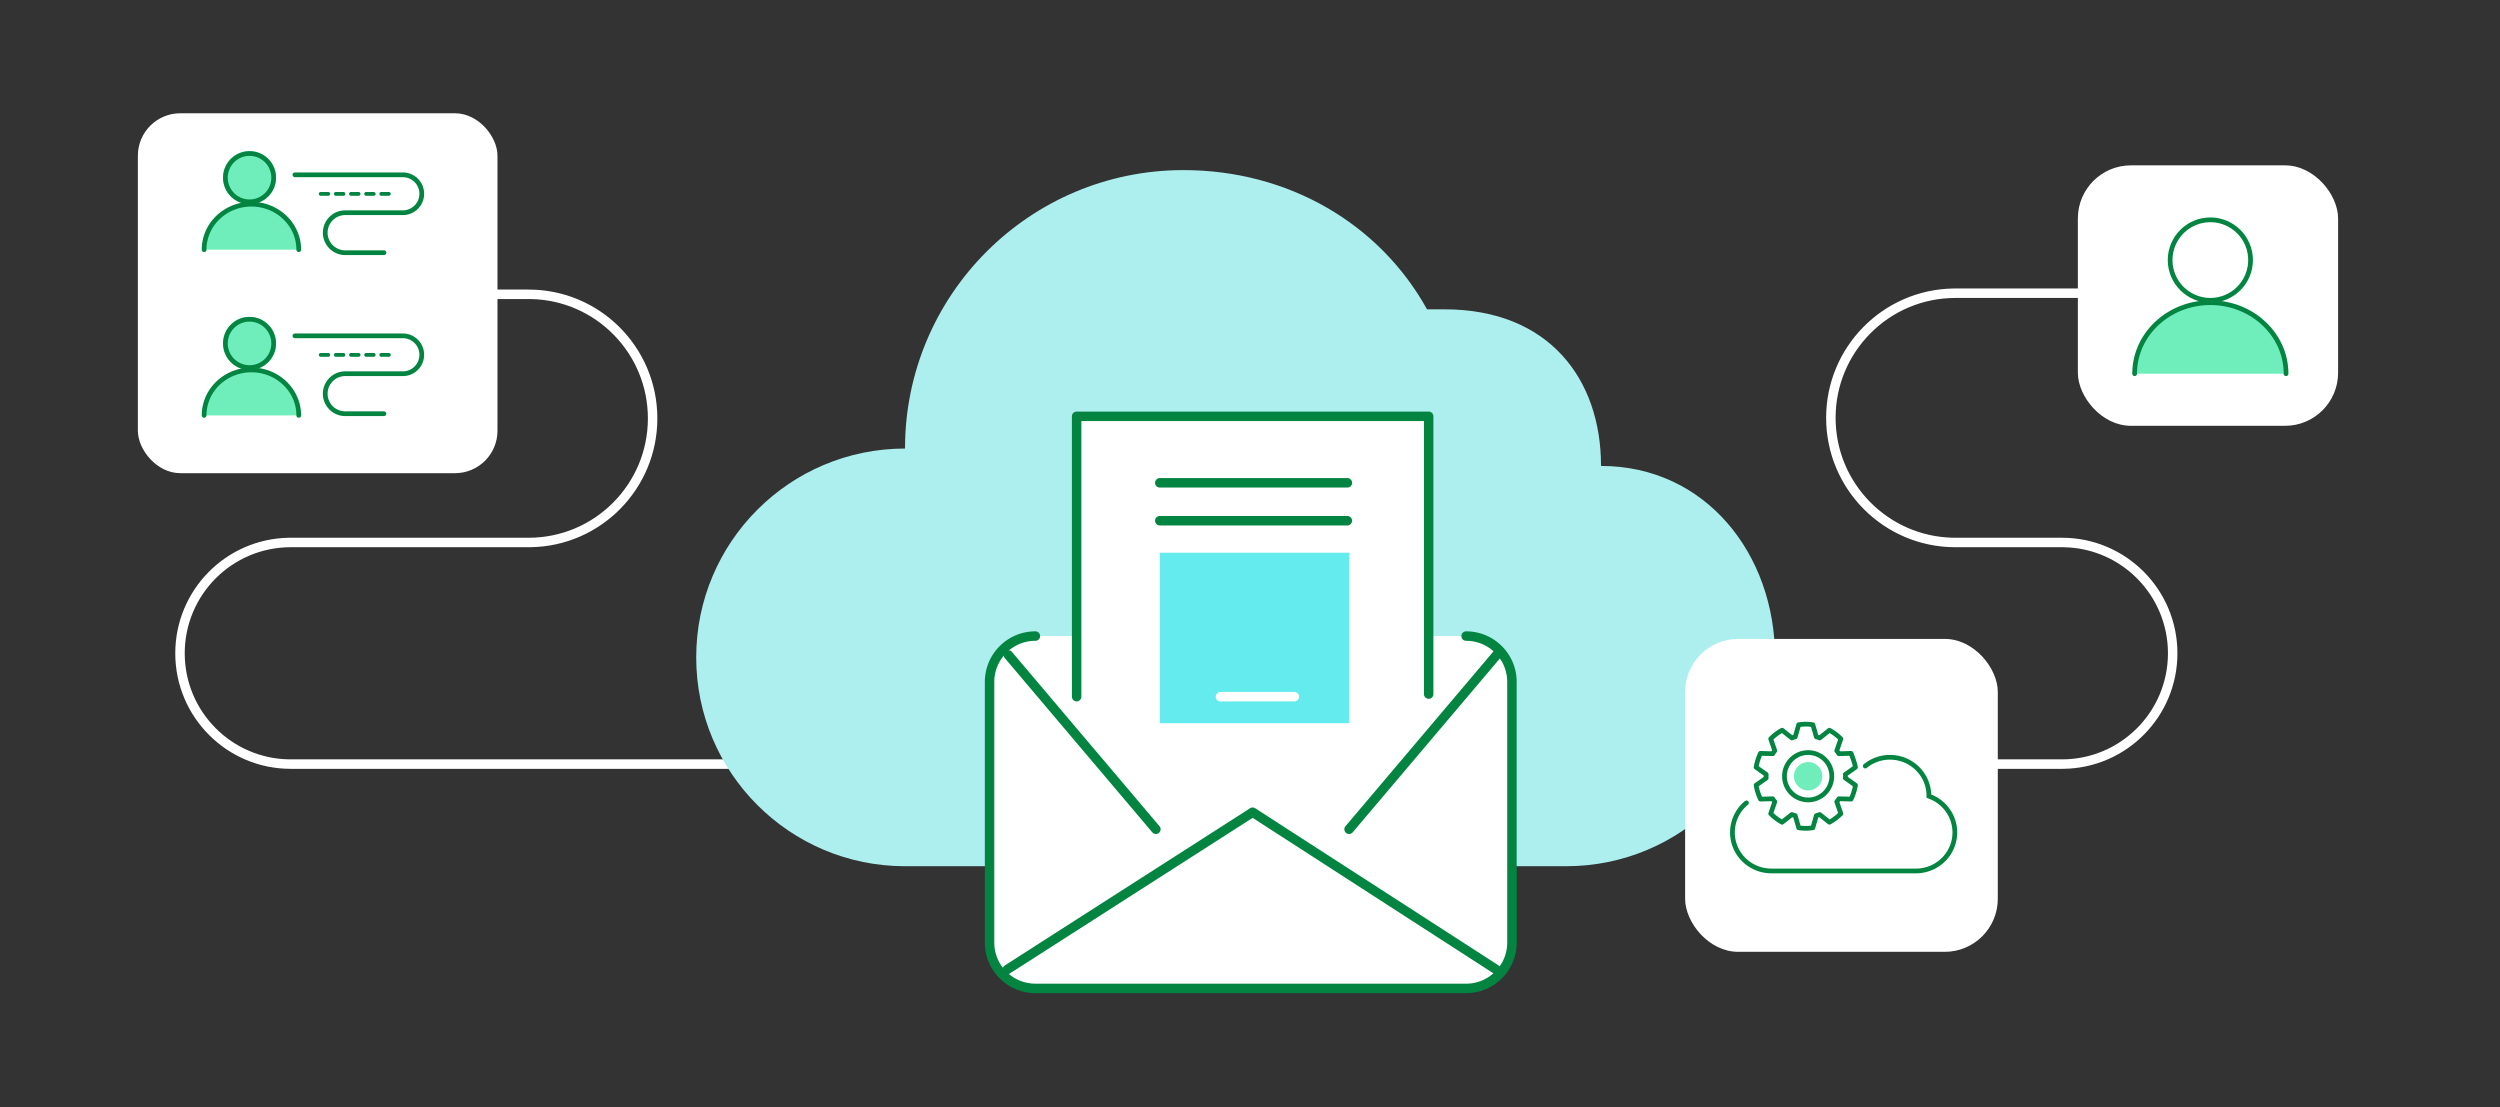
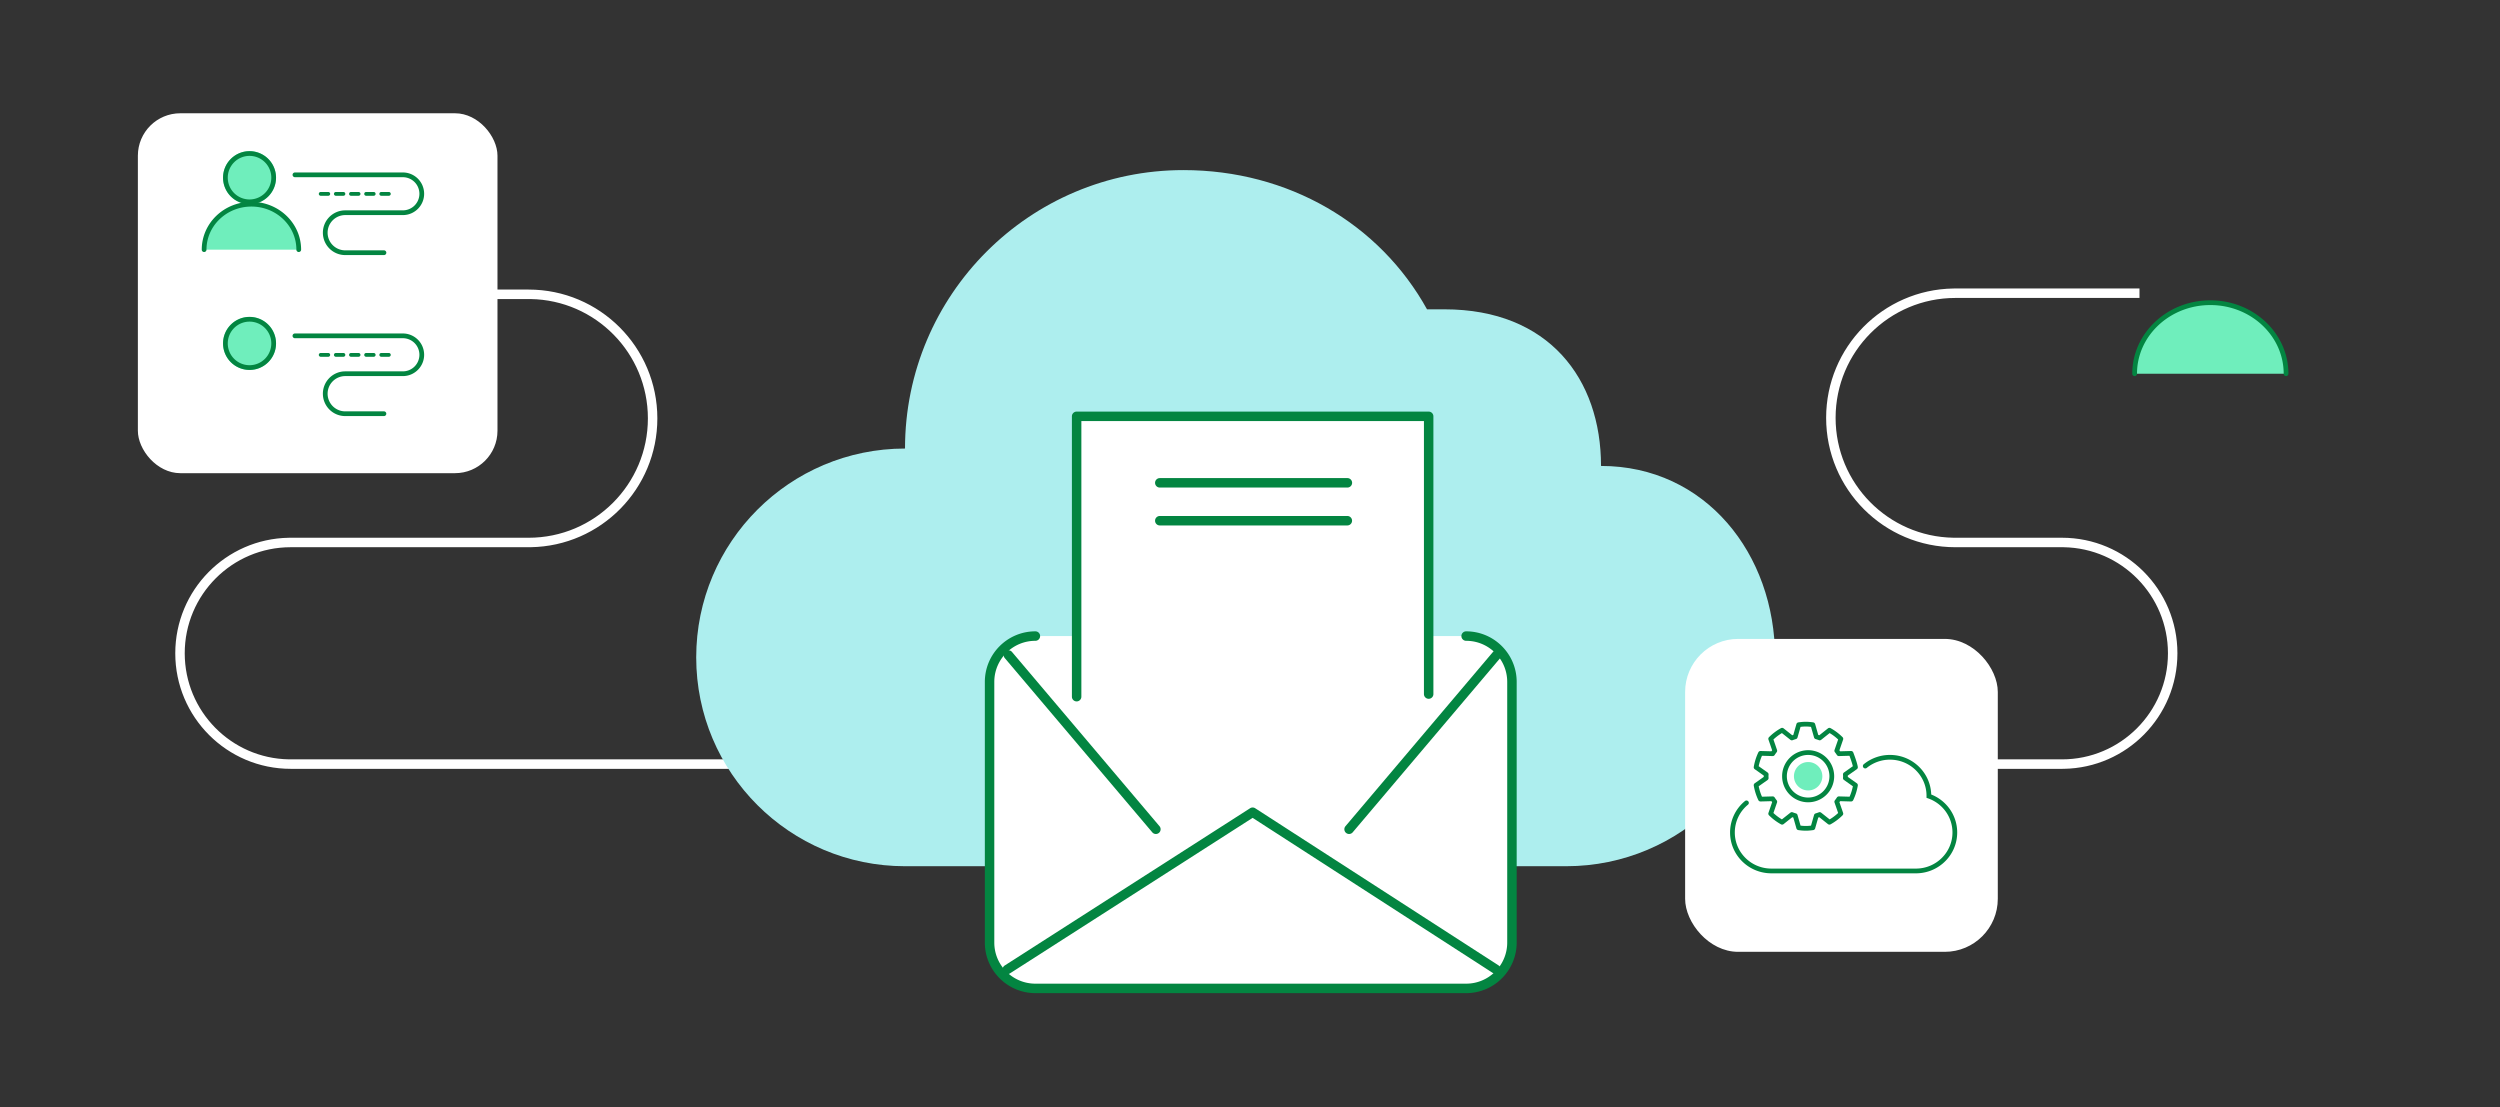
<svg xmlns="http://www.w3.org/2000/svg" width="560" height="248" viewBox="0 0 560 248">
  <rect x="0" y="0" width="560" height="248" fill="#333333" stroke="none" />
  <g fill="none" fill-rule="evenodd">
    <g>
      <path d="M479.245 64.62v2.122h-41.237c-14.82 0-26.834 12.024-26.834 26.857 0 14.684 11.775 26.615 26.39 26.853l.444.003h23.873c14.283 0 25.861 11.588 25.861 25.883 0 14.151-11.348 25.65-25.433 25.878l-.428.004H65.121c-14.282 0-25.86-11.588-25.86-25.882 0-14.152 11.348-25.65 25.433-25.88l.428-.003h53.292c14.754 0 26.714-11.97 26.714-26.735 0-14.618-11.722-26.496-26.272-26.732l-.442-.004H62.68v-2.121h55.734c15.924 0 28.833 12.92 28.833 28.857 0 15.778-12.652 28.598-28.356 28.853l-.477.004H65.122c-13.112 0-23.742 10.638-23.742 23.76 0 12.992 10.418 23.548 23.35 23.758l.392.003h396.76c13.111 0 23.74-10.638 23.74-23.76 0-12.992-10.417-23.548-23.348-23.758l-.393-.003h-23.873c-15.99 0-28.954-12.974-28.954-28.978 0-15.844 12.705-28.718 28.475-28.974l.48-.004h41.236z" fill="#FFF" fill-rule="nonzero" />
      <path d="M350.834 194.033c25.83 0 46.772-20.945 46.772-46.78 0-23.184-15.59-42.88-38.977-42.88 0-19.492-11.692-35.085-35.079-35.085h-3.897c-10.631-19.194-31.072-31.186-54.568-31.186-34.44 0-62.362 27.927-62.362 62.372-25.83 0-46.773 20.945-46.773 46.78 0 25.834 20.943 46.779 46.773 46.779h148.111z" fill="#ADEEEE" />
      <path d="M328.416 142.48c5.667 0 10.26 4.597 10.26 10.268v58.384c0 5.67-4.593 10.268-10.26 10.268h-96.492c-5.667 0-10.26-4.597-10.26-10.268v-58.384c0-5.67 4.593-10.268 10.26-10.268" fill="#FFF" />
      <path d="M328.416 141.42c6.151 0 11.156 4.91 11.316 11.026l.004.302v58.384c0 6.156-4.906 11.165-11.018 11.325l-.302.004h-96.492c-6.151 0-11.156-4.91-11.316-11.027l-.004-.302v-58.384c0-6.257 5.068-11.329 11.32-11.329a1.06 1.06 0 0 1 0 2.122c-4.989 0-9.05 3.973-9.196 8.93l-.004.277v58.384c0 4.993 3.97 9.057 8.923 9.203l.277.004h96.492c4.989 0 9.05-3.973 9.196-8.93l.004-.277v-58.384c0-5.085-4.119-9.207-9.2-9.207a1.06 1.06 0 0 1 0-2.122z" fill="#038541" fill-rule="nonzero" />
      <path d="M280.022 181.047c.311-.2.7-.22 1.027-.065l.12.067 54.533 35.217a1.061 1.061 0 0 1-1.042 1.843l-.107-.06L280.59 183.2l-54.38 34.85a1.06 1.06 0 0 1-1.391-.222l-.073-.1a1.062 1.062 0 0 1 .221-1.393l.1-.072 54.954-35.217zM335.92 145.914a1.06 1.06 0 0 0-1.401.027l-.092.096-33.044 39.036a1.061 1.061 0 0 0 1.525 1.468l.092-.097 33.044-39.035a1.061 1.061 0 0 0-.123-1.495zM225.194 145.914a1.06 1.06 0 0 1 1.401.027l.093.096 33.044 39.036a1.061 1.061 0 0 1-1.525 1.468l-.093-.097-33.044-39.035a1.061 1.061 0 0 1 .124-1.495z" fill="#038541" fill-rule="nonzero" />
      <path fill="#FFF" d="M241.166 156.058V93.26h78.856v62.21" />
      <path d="M320.022 92.2c.544 0 .991.41 1.053.937l.007.124v62.21a1.06 1.06 0 0 1-2.113.123l-.007-.124V94.322h-76.736v61.736c0 .544-.41.992-.937 1.053l-.123.007a1.06 1.06 0 0 1-1.053-.937l-.007-.123V93.26c0-.544.41-.992.936-1.054l.124-.007h78.856z" fill="#038541" fill-rule="nonzero" />
      <path d="M301.792 107.093a1.06 1.06 0 0 1 .123 2.115l-.123.007H259.82a1.06 1.06 0 0 1-.124-2.115l.124-.007h41.972zM301.792 115.58a1.06 1.06 0 0 1 .123 2.114l-.123.007H259.82a1.06 1.06 0 0 1-.124-2.115l.124-.007h41.972z" fill="#038541" fill-rule="nonzero" />
-       <path fill="#64EBED" d="M259.82 123.81h42.396v38.187H259.82z" />
      <path d="M289.921 154.997a1.06 1.06 0 0 1 .124 2.114l-.124.007h-16.534a1.06 1.06 0 0 1-.124-2.114l.124-.007h16.534z" fill="#FFF" fill-rule="nonzero" />
      <g transform="translate(465.44 37.041)">
-         <rect fill="#FFF" width="58.294" height="58.341" rx="11.88" />
-         <path d="M29.677 11.668c5.268 0 9.54 4.275 9.54 9.547 0 5.273-4.272 9.547-9.54 9.547-5.268 0-9.539-4.274-9.539-9.547 0-5.272 4.27-9.547 9.539-9.547zm0 1.061c-4.683 0-8.48 3.8-8.48 8.486 0 4.687 3.797 8.486 8.48 8.486s8.48-3.8 8.48-8.486c0-4.687-3.797-8.486-8.48-8.486z" fill="#038541" fill-rule="nonzero" />
        <path d="M46.635 46.673c0-8.787-7.592-15.911-16.958-15.911s-16.958 7.124-16.958 15.911" fill="#6FEEBC" />
        <path d="M29.677 30.231c9.651 0 17.488 7.354 17.488 16.442a.53.53 0 1 1-1.06 0c0-8.487-7.347-15.38-16.428-15.38-9.08 0-16.428 6.893-16.428 15.38a.53.53 0 1 1-1.06 0c0-9.088 7.837-16.442 17.488-16.442z" fill="#038541" fill-rule="nonzero" />
      </g>
      <g transform="translate(377.468 143.116)">
        <rect fill="#FFF" width="70.038" height="70.095" rx="11.88" />
        <path d="M27.027 18.563c-.524 0-1.056.046-1.663.134l-.086.02a.53.53 0 0 0-.348.36l-.694 2.43-.233.078-1.944-1.545a.53.53 0 0 0-.584-.05c-.98.538-1.881 1.217-2.682 2.018l-.064.077a.53.53 0 0 0-.062.471l.826 2.397-.158.223-2.44-.069a.53.53 0 0 0-.493.302 12.354 12.354 0 0 0-1.026 3.255l-.008.1a.531.531 0 0 0 .225.421l2.023 1.43-.003.083.001.16.002.048-2.023 1.432a.53.53 0 0 0-.217.522 12.354 12.354 0 0 0 1.026 3.254l.044.077a.53.53 0 0 0 .45.225l2.439-.07.158.223-.826 2.398a.53.53 0 0 0 .126.549c.802.801 1.704 1.48 2.682 2.017l.082.036a.53.53 0 0 0 .502-.086l1.944-1.546.233.078.694 2.432a.53.53 0 0 0 .433.38c.606.088 1.14.133 1.664.133.525 0 1.058-.045 1.665-.134l.086-.02a.53.53 0 0 0 .347-.359l.693-2.432.232-.078 1.945 1.546a.53.53 0 0 0 .584.05 11.87 11.87 0 0 0 2.683-2.017l.064-.078a.53.53 0 0 0 .062-.47l-.827-2.399.158-.222 2.44.07a.53.53 0 0 0 .494-.303c.489-1.028.834-2.12 1.026-3.254l.007-.1a.531.531 0 0 0-.224-.422l-2.025-1.432.003-.24-.003-.05 2.025-1.43a.53.53 0 0 0 .217-.522c-.058-.345-.17-.776-.327-1.278l-.165-.513-.176-.506-.293-.795a15.85 15.85 0 0 0-.05-.13l-.043-.084a.53.53 0 0 0-.466-.251l-2.44.069-.158-.223.827-2.397a.53.53 0 0 0-.126-.548 11.883 11.883 0 0 0-2.683-2.017l-.082-.037a.53.53 0 0 0-.502.086l-1.945 1.545-.232-.078-.693-2.43a.53.53 0 0 0-.434-.38 11.428 11.428 0 0 0-1.664-.134zm.283 1.066c.19.006.386.02.59.04l.3.032.679 2.376a.53.53 0 0 0 .365.365c.237.067.473.146.711.239l.09.026a.53.53 0 0 0 .43-.105l1.896-1.508.076.044a10.82 10.82 0 0 1 1.747 1.314l.082.078-.809 2.344a.53.53 0 0 0 .082.497c.164.213.313.422.447.631l.056.073a.53.53 0 0 0 .405.17l2.356-.068.024.063a31.282 31.282 0 0 1 .503 1.46l.068.225c.065.218.118.417.159.594l-1.98 1.4a.53.53 0 0 0-.225.457l.02.343-.002.133-.018.295.004.09a.53.53 0 0 0 .22.367l1.986 1.403-.022.118a11.285 11.285 0 0 1-.67 2.127l-.043.093-2.38-.067a.53.53 0 0 0-.46.243c-.136.21-.285.42-.448.631l-.056.09a.53.53 0 0 0-.026.408l.809 2.342-.082.08c-.541.499-1.126.939-1.747 1.313l-.075.042-1.896-1.505a.53.53 0 0 0-.52-.079 8 8 0 0 1-.712.239l-.085.032a.53.53 0 0 0-.28.332l-.678 2.375-.301.034c-.305.03-.592.045-.873.045l-.283-.005a9.508 9.508 0 0 1-.59-.04l-.301-.034-.677-2.375a.53.53 0 0 0-.365-.364 8.074 8.074 0 0 1-.712-.24l-.089-.025a.53.53 0 0 0-.431.105l-1.898 1.505-.074-.042a10.803 10.803 0 0 1-1.746-1.314l-.082-.079.808-2.342a.53.53 0 0 0-.081-.498 8.916 8.916 0 0 1-.447-.63l-.056-.073a.53.53 0 0 0-.405-.171l-2.381.067-.042-.093a11.285 11.285 0 0 1-.67-2.127l-.024-.118 1.987-1.403a.53.53 0 0 0 .224-.457l-.019-.342.002-.133.017-.296-.003-.089a.53.53 0 0 0-.22-.367l-1.988-1.405.024-.117c.153-.733.378-1.444.67-2.127l.042-.094 2.38.069a.53.53 0 0 0 .462-.244c.134-.209.282-.418.447-.63l.056-.09a.53.53 0 0 0 .025-.408l-.808-2.344.082-.078a10.81 10.81 0 0 1 1.746-1.314l.074-.044 1.898 1.508a.53.53 0 0 0 .52.079c.239-.093.475-.172.712-.24l.085-.031a.53.53 0 0 0 .28-.333l.677-2.376.302-.033c.306-.03.592-.044.872-.044l.283.005z" fill="#038541" fill-rule="nonzero" />
        <path d="M30.737 30.762a3.18 3.18 0 1 1-6.36 0 3.18 3.18 0 1 1 6.36 0" fill="#6FEEBC" />
        <path d="M33.382 30.997a5.832 5.832 0 0 1-5.825 5.599 5.832 5.832 0 0 1-5.83-5.834 5.832 5.832 0 0 1 5.83-5.834 5.832 5.832 0 0 1 5.825 5.6l.005.234-.005.235zm-1.06-.46a4.771 4.771 0 0 0-4.765-4.549 4.771 4.771 0 0 0-4.77 4.774 4.771 4.771 0 0 0 4.77 4.773 4.771 4.771 0 0 0 4.765-4.548l.005-.225-.005-.225z" fill="#038541" fill-rule="nonzero" />
        <path d="M45.885 25.988c4.92 0 8.945 3.805 9.23 8.608l.011.256.205.083c3.27 1.383 5.49 4.531 5.608 8.119l.005.3c0 4.965-3.993 9.004-8.97 9.15l-.278.003h-32.38c-5.105 0-9.247-4.096-9.247-9.153a9.097 9.097 0 0 1 3.335-7.038.53.53 0 1 1 .673.819 8.036 8.036 0 0 0-2.948 6.219c0 4.382 3.525 7.953 7.928 8.088l.26.004h32.38c4.523 0 8.187-3.624 8.187-8.092 0-3.36-2.091-6.328-5.189-7.533l-.268-.099-.357-.124.002-.456c0-4.468-3.664-8.093-8.187-8.093a8.204 8.204 0 0 0-5.201 1.843.53.53 0 1 1-.67-.822 9.264 9.264 0 0 1 5.87-2.082z" fill="#038541" fill-rule="nonzero" />
      </g>
      <g>
        <rect width="80.552" height="80.617" rx="9.504" fill="#FFF" transform="translate(30.883 25.373)" />
        <g transform="translate(45.192 33.859)">
          <ellipse fill="#6FEEBC" cx="10.705" cy="5.94" rx="5.935" ry="5.94" />
          <path d="M21.728 22.064c0-5.624-4.745-10.184-10.6-10.184C5.276 11.88.53 16.44.53 22.064" fill="#6FEEBC" />
          <path d="M10.705 0a5.938 5.938 0 0 1 5.935 5.94c0 3.28-2.657 5.94-5.935 5.94A5.938 5.938 0 0 1 4.77 5.94C4.77 2.66 7.427 0 10.705 0zm0 1.06a4.877 4.877 0 0 0-4.876 4.88 4.877 4.877 0 0 0 4.876 4.88 4.877 4.877 0 0 0 4.875-4.88 4.877 4.877 0 0 0-4.875-4.88z" fill="#038541" fill-rule="nonzero" />
          <path d="M11.129 11.35c6.141 0 11.129 4.792 11.129 10.714a.53.53 0 1 1-1.06 0c0-5.327-4.503-9.653-10.07-9.653-5.565 0-10.068 4.326-10.068 9.653a.53.53 0 1 1-1.06 0C0 16.142 4.987 11.35 11.129 11.35z" fill="#038541" fill-rule="nonzero" />
        </g>
        <g fill="#038541" fill-rule="nonzero">
          <path d="M90.237 38.632a4.771 4.771 0 0 1 4.77 4.774c0 2.56-2.016 4.65-4.545 4.768l-.225.005H77.331a3.948 3.948 0 0 0-3.946 3.95 3.948 3.948 0 0 0 3.736 3.943l.21.005h8.666a.53.53 0 0 1 .096 1.053l-.096.008h-8.666a5.008 5.008 0 0 1-5.006-5.01 5.008 5.008 0 0 1 4.777-5.004l.229-.006h12.906a3.711 3.711 0 0 0 3.71-3.712 3.711 3.711 0 0 0-3.506-3.707l-.204-.006H66.071a.53.53 0 0 1-.095-1.052l.095-.009h24.166z" />
          <path d="M71.838 43.853h1.696a.424.424 0 0 0 0-.849h-1.696a.424.424 0 0 0 0 .849zm3.392 0h1.696a.424.424 0 0 0 0-.849H75.23a.424.424 0 0 0 0 .849zm3.392 0h1.696a.424.424 0 0 0 0-.849h-1.696a.424.424 0 0 0 0 .849zm3.391 0h1.696a.424.424 0 0 0 0-.849h-1.696a.424.424 0 0 0 0 .849zm3.392 0h1.696a.424.424 0 0 0 0-.849h-1.696a.424.424 0 0 0 0 .849z" />
        </g>
        <g>
          <g transform="translate(45.192 70.985)">
            <ellipse fill="#6FEEBC" cx="10.705" cy="5.94" rx="5.935" ry="5.94" />
-             <path d="M21.728 22.064c0-5.624-4.745-10.184-10.6-10.184C5.276 11.88.53 16.44.53 22.064" fill="#6FEEBC" />
            <path d="M10.705 0a5.938 5.938 0 0 1 5.935 5.94c0 3.28-2.657 5.94-5.935 5.94A5.938 5.938 0 0 1 4.77 5.94C4.77 2.66 7.427 0 10.705 0zm0 1.06a4.877 4.877 0 0 0-4.876 4.88 4.877 4.877 0 0 0 4.876 4.88 4.877 4.877 0 0 0 4.875-4.88 4.877 4.877 0 0 0-4.875-4.88z" fill="#038541" fill-rule="nonzero" />
-             <path d="M11.129 11.35c6.141 0 11.129 4.792 11.129 10.714a.53.53 0 1 1-1.06 0c0-5.327-4.503-9.653-10.07-9.653-5.565 0-10.068 4.326-10.068 9.653a.53.53 0 1 1-1.06 0C0 16.142 4.987 11.35 11.129 11.35z" fill="#038541" fill-rule="nonzero" />
          </g>
          <g fill="#038541" fill-rule="nonzero">
            <path d="M90.237 74.698a4.771 4.771 0 0 1 4.77 4.773c0 2.561-2.016 4.651-4.545 4.769l-.225.005H77.331a3.948 3.948 0 0 0-3.946 3.949 3.948 3.948 0 0 0 3.736 3.944l.21.005h8.666a.53.53 0 0 1 .096 1.052l-.096.009h-8.666a5.008 5.008 0 0 1-5.006-5.01 5.008 5.008 0 0 1 4.777-5.005l.229-.005h12.906a3.711 3.711 0 0 0 3.71-3.713 3.711 3.711 0 0 0-3.506-3.707l-.204-.005H66.071a.53.53 0 0 1-.095-1.053l.095-.008h24.166z" />
            <path d="M71.838 79.918h1.696a.424.424 0 0 0 0-.848h-1.696a.424.424 0 0 0 0 .848zm3.392 0h1.696a.424.424 0 0 0 0-.848H75.23a.424.424 0 0 0 0 .848zm3.392 0h1.696a.424.424 0 0 0 0-.848h-1.696a.424.424 0 0 0 0 .848zm3.391 0h1.696a.424.424 0 0 0 0-.848h-1.696a.424.424 0 0 0 0 .848zm3.392 0h1.696a.424.424 0 0 0 0-.848h-1.696a.424.424 0 0 0 0 .848z" />
          </g>
        </g>
      </g>
    </g>
  </g>
</svg>